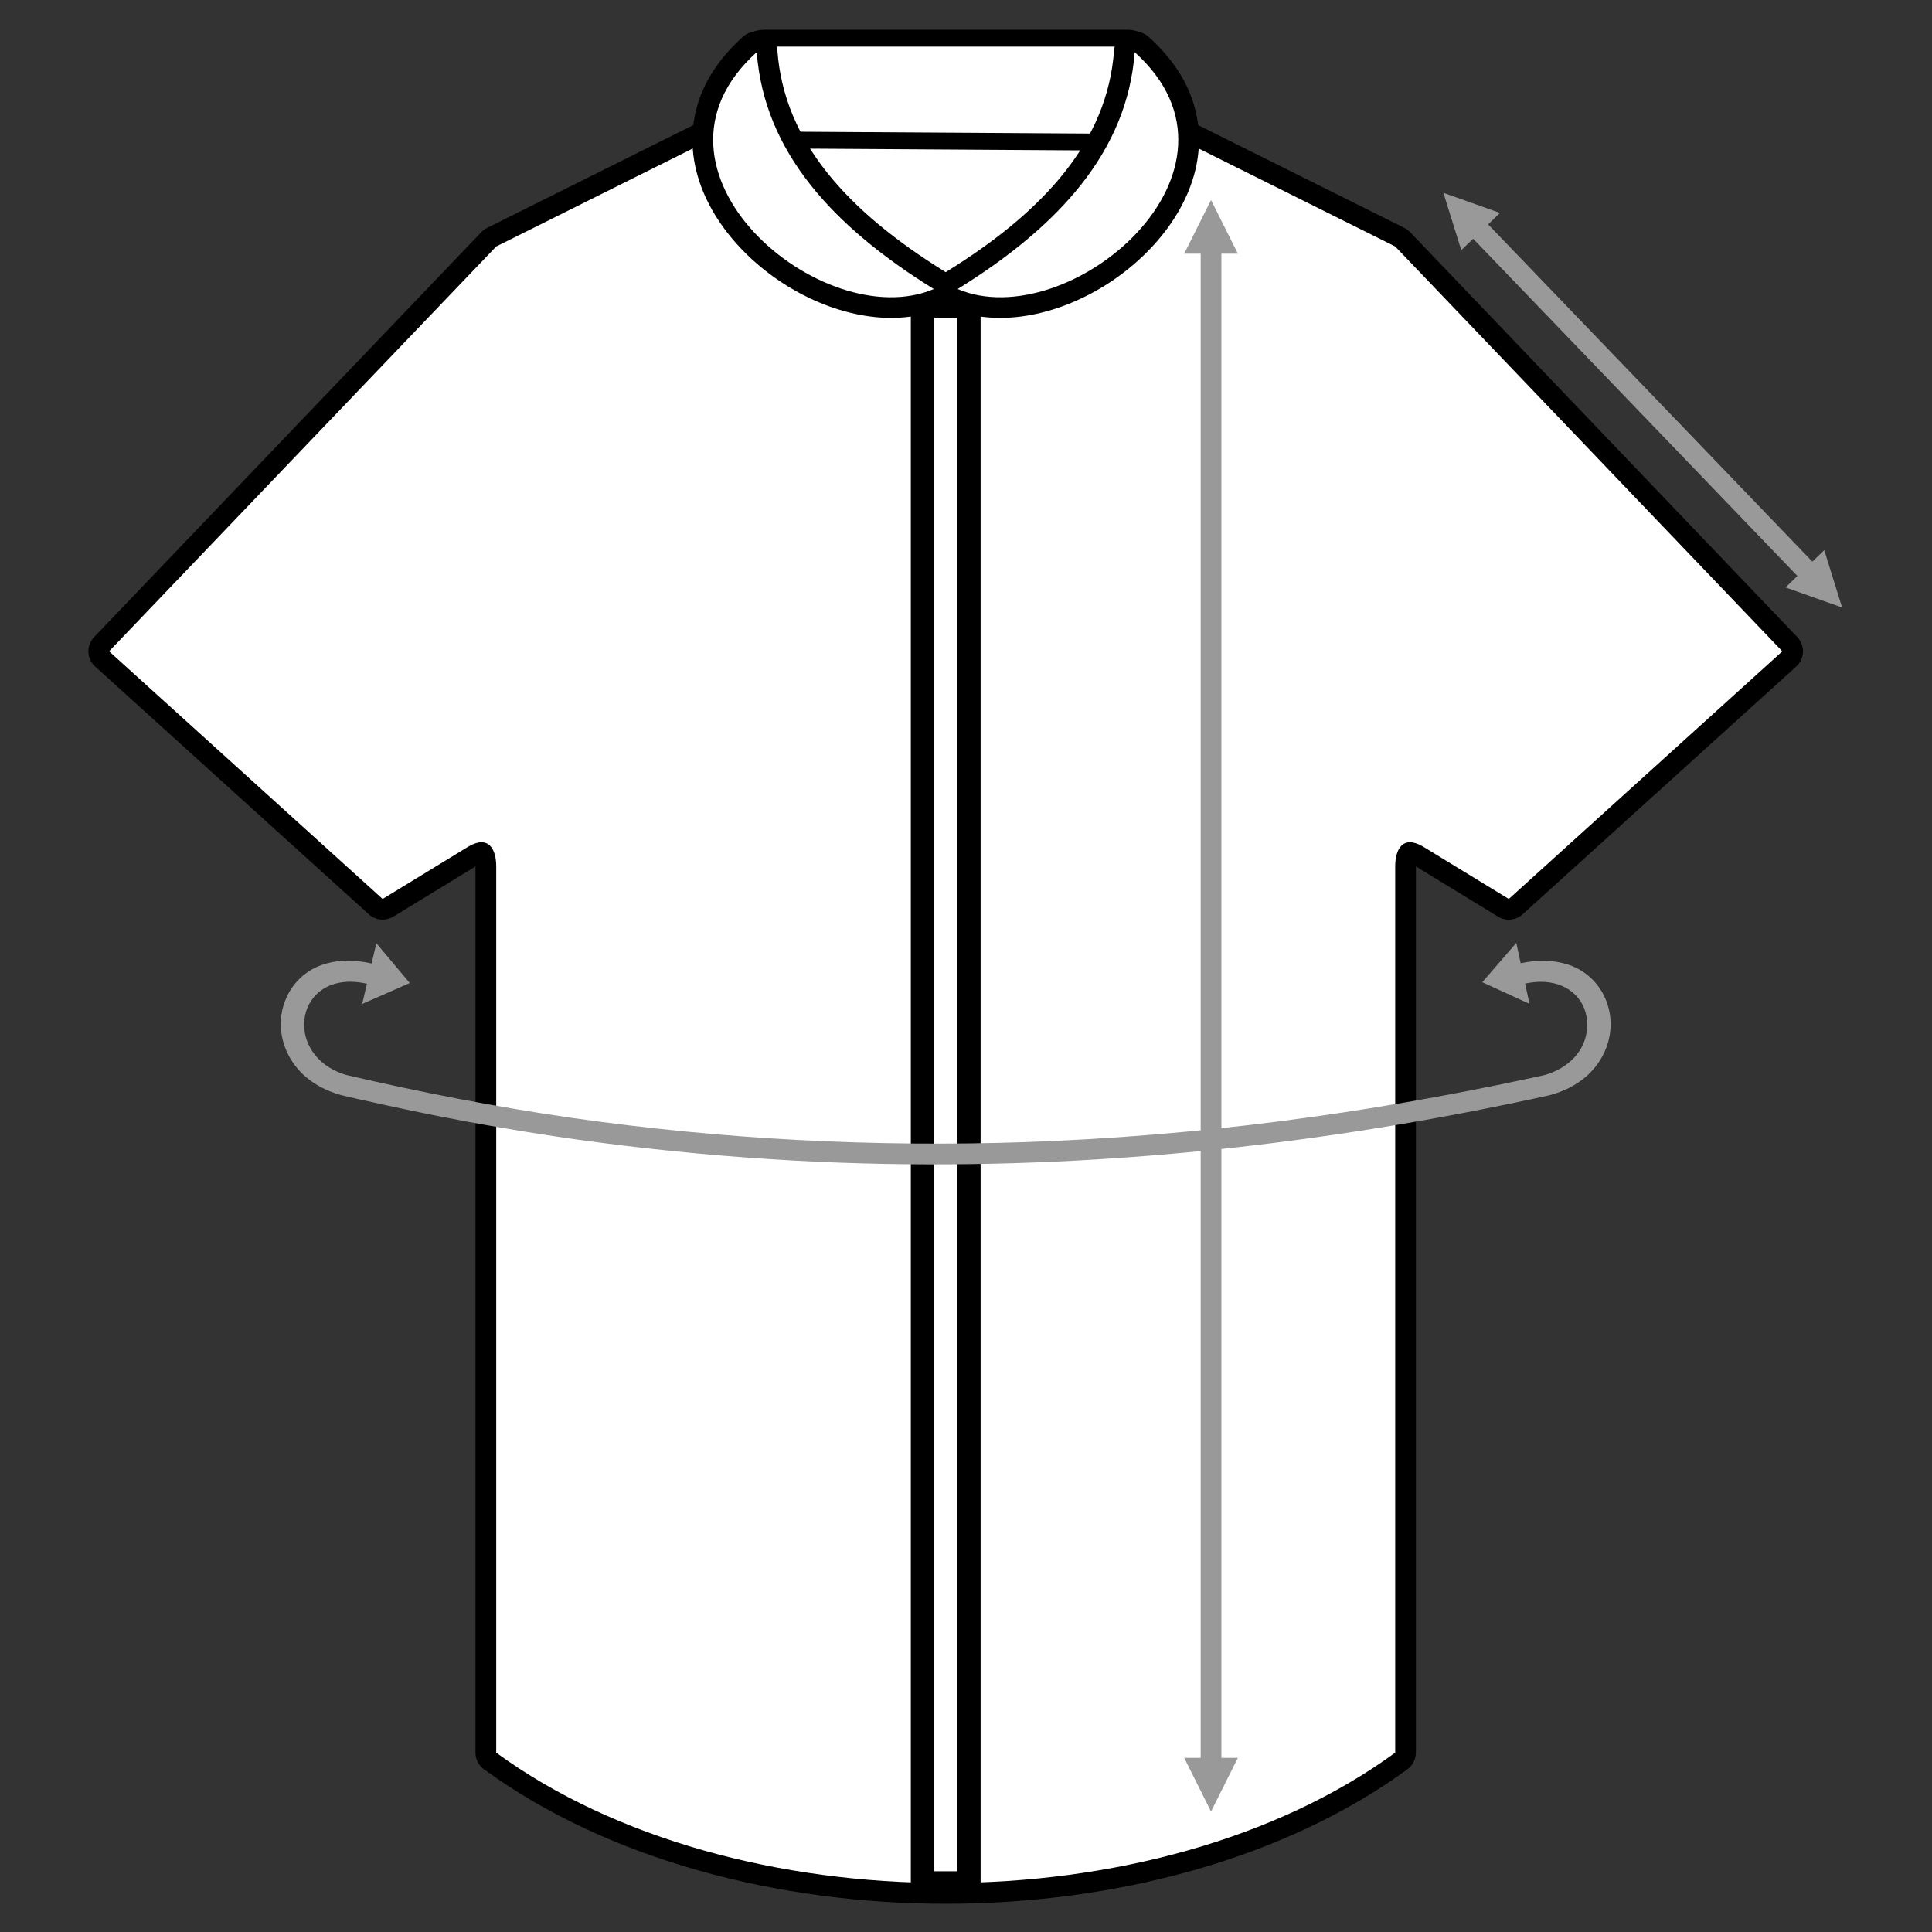
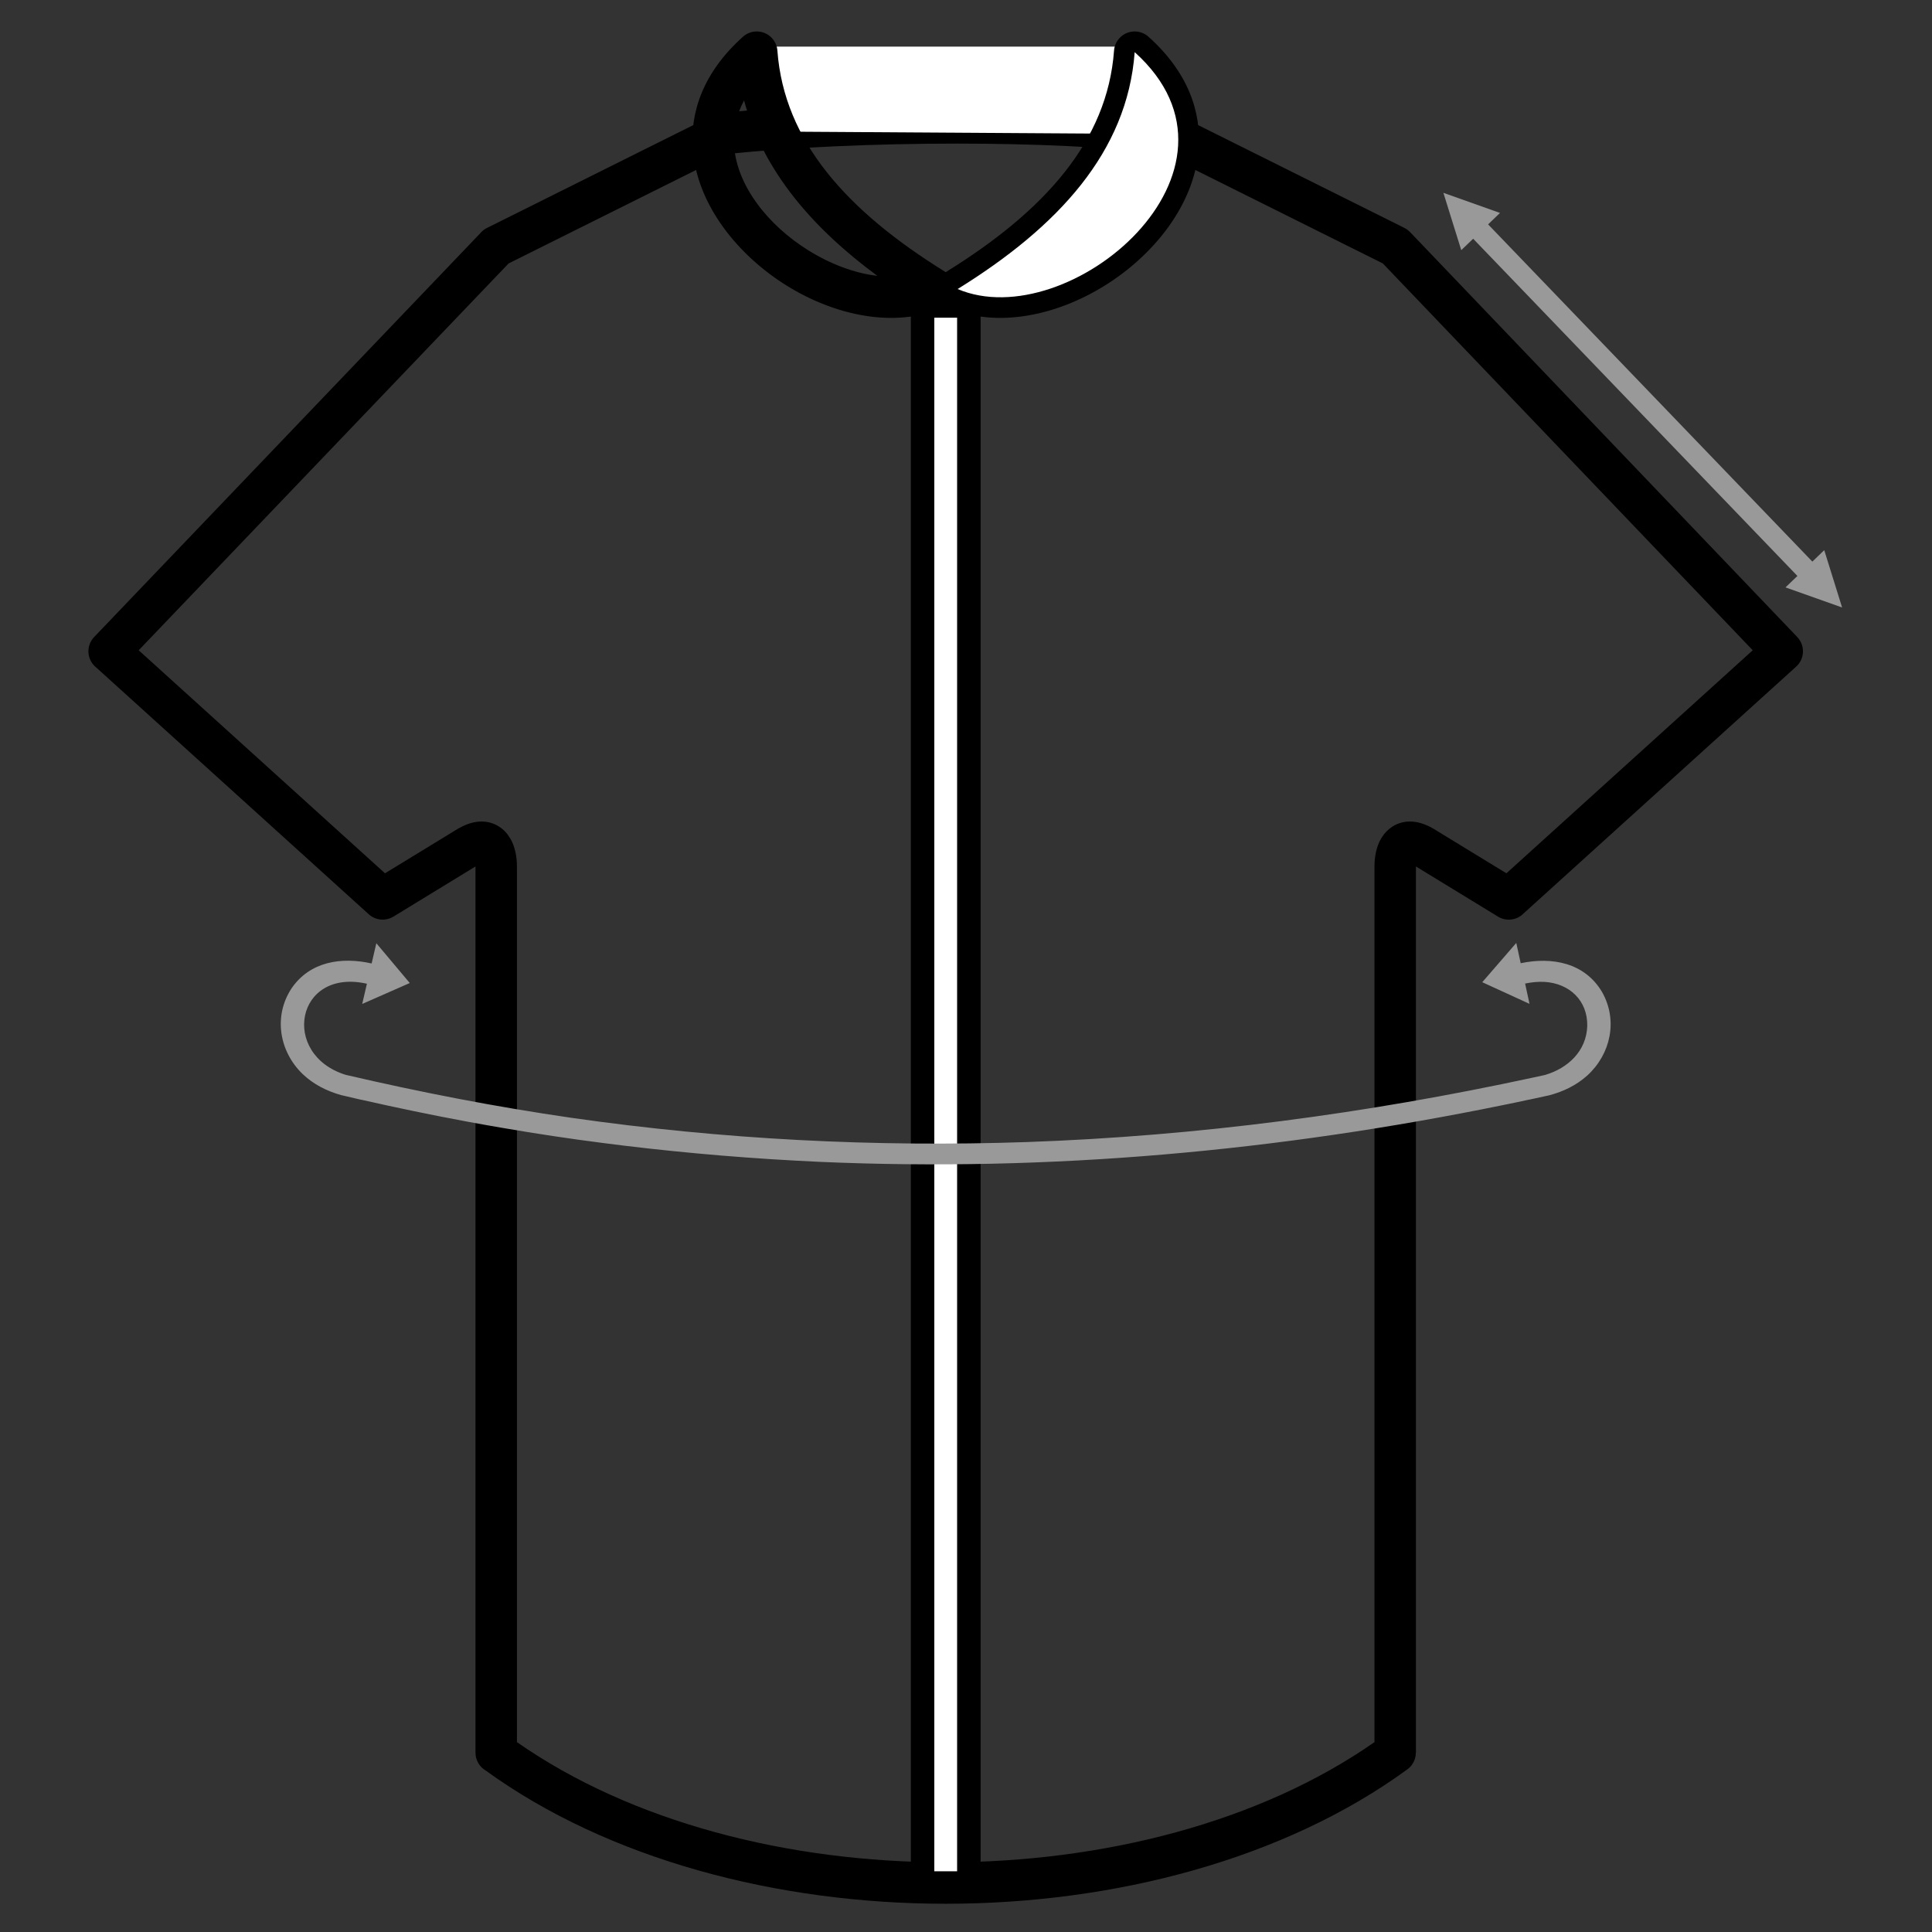
<svg xmlns="http://www.w3.org/2000/svg" xml:space="preserve" width="100mm" height="100mm" style="shape-rendering:geometricPrecision; text-rendering:geometricPrecision; image-rendering:optimizeQuality; fill-rule:evenodd; clip-rule:evenodd" viewBox="0 0 10000 10000">
  <rect x="0" y="0" width="10000" height="10000" fill="#333333" stroke="none" />
  <defs>
    <style type="text/css"> .fil1 {fill:white} .fil0 {fill:black;fill-rule:nonzero} .fil2 {fill:#999999;fill-rule:nonzero} </style>
  </defs>
  <g id="Camada_x0020_1">
    <g id="_2210585532544">
      <path class="fil0" d="M7157.53 1363.59l-1139.07 -567.83c-290.54,-36.16 -674.24,-52.48 -1066.19,-52.48 -424.39,0 -854.03,19.25 -1182.27,53.24l-1137.54 567.07 -1914.62 2002.2 1274.94 1154.4 377.05 -230.36c2.97,-1.82 5.99,-3.46 9.07,-4.95 41.39,-22.77 79.14,-32.71 113.17,-32.71 34.51,0 65,9.61 91.59,26.63 24.08,15.42 43.21,36.63 57.78,61.85l0.19 -0.12c23.92,41.39 34.07,93.32 34.07,143.99l0 4532.7c593.48,414.67 1405.39,622.03 2219.29,622.03 813.91,0 1625.82,-207.36 2219.3,-622.03l0 -4532.7c0,-50.67 10.15,-102.58 34.05,-143.97 1.65,-2.83 3.41,-5.57 5.25,-8.18 13.72,-21.27 31.21,-39.45 52.87,-53.36l-0.13 -0.2c26.58,-17.02 57.06,-26.63 91.6,-26.63 36.05,0 76.17,10.99 120.15,36.39l379.13 231.62 1274.93 -1154.4 -1914.61 -2002.2zm-1058.85 -767.41l1170.66 583.59 -0.07 0.16c10.85,5.41 20.98,12.76 29.82,22.06l2003.77 2095.41 -0.14 0.15 1.82 1.96c39.56,43.74 36.18,111.28 -7.56,150.84l-1410.7 1277.33c-34.05,35.1 -89,43.31 -132.49,16.78l-424.95 -259.64 0 4587.07 -0.5 0c-0.03,32.96 -15.25,65.46 -43.92,86.32 -635.28,463.73 -1513.4,695.6 -2389.43,695.6 -871.93,0 -1745.91,-229.74 -2380.46,-689.14 -31.93,-18.6 -53.39,-53.19 -53.39,-92.78l0 -4587.07 -424.95 259.64 -0.1 -0.16c-39.35,24.03 -91.34,20.51 -127.27,-11.99l-1411 -1277.59 -6.92 -6.04c-42.81,-40.72 -44.5,-108.47 -3.77,-151.28l1999.26 -2090.69c9.17,-10.92 20.68,-20.19 34.26,-26.94l1170.68 -583.59c11.15,-5.41 23.41,-9.08 36.46,-10.47 340.71,-36.35 787.3,-56.99 1224.48,-56.99 401.3,0 798.54,17.5 1103.57,56.32 14.46,0.66 29.03,4.27 42.84,11.14z" />
-       <path class="fil1" d="M7221.56 1275.73l-1170.66 -583.59c-622.79,-80.52 -1665.3,-68.97 -2311.8,0l-1170.67 583.59 -2003.78 2095.42 1415.82 1281.97 445.08 -271.95c106.25,-61.35 142.88,18.09 142.88,103.35 0,1529.13 0,3058.25 0,4587.38 1232.29,899.51 3420.84,899.51 4653.13,0 0,-1529.13 0,-3058.25 0,-4587.38 0,-85.26 36.63,-164.7 142.88,-103.35l445.08 271.95 1415.82 -1281.97 -2003.78 -2095.42z" />
      <rect class="fil1" x="4775.22" y="1583.57" width="239.56" height="8162.97" />
      <path class="fil0" d="M4775.22 1522.78l300.35 0 0 8284.55 -361.14 0 0 -8284.55 60.79 0zm178.77 121.58l-117.98 0 0 8041.39 117.98 0 0 -8041.39z" />
-       <path class="fil0" d="M3956.16 153.81l1877.67 0c67.14,0 121.58,39.2 121.58,87.54 0,3.6 -0.31,7.13 -0.9,10.62 -2.8,37.82 0.46,77.63 3.73,117.29 9.93,121.01 19.83,241.51 -99.94,371.1 -24.96,27.15 -67.37,41 -109.49,38.94l-1646.45 -10.5c-43.54,-0.25 -81.53,-17.01 -102.6,-41.97 -144.36,-159.1 -153.9,-309.98 -163.37,-460.55l-1.34 -21.17c-2.88,-48.15 49,-88.89 115.89,-90.96l5.22 -0.07 0 -0.27zm1756.09 175.08l-1628.59 0c8.13,90.24 25.65,179.87 88.81,265.95l1513.37 9.65c42.83,-70.83 36.52,-147.76 30.18,-224.96 -1.38,-16.83 -2.76,-33.68 -3.77,-50.64z" />
      <path class="fil1" d="M3956.16 241.35l1877.67 0c-13.58,151.24 61.29,301.49 -76.68,450.79l-1653.85 -10.54c-134.71,-147.03 -137.6,-293.78 -147.14,-440.25z" />
      <path class="fil0" d="M4023.79 262.42c17.42,235.78 108.46,442.6 254.7,627.59 150.99,191.01 361.23,360.35 610.95,515.12 50.2,31.01 65.78,96.88 34.77,147.09 -12.07,19.53 -29.42,33.84 -49.08,42.18l0.06 0.14c-244.11,104 -551.5,40.45 -803.59,-116.4 -126.6,-78.76 -240.7,-182.02 -326.48,-299.83 -88.64,-121.71 -147.1,-258.87 -158.87,-401.26 -16.45,-199.05 55.64,-404.07 259.01,-586.71 43.97,-39.57 111.71,-36.02 151.28,7.95 16.62,18.47 25.62,41.13 27.25,64.13zm87.09 760.01c-121.08,-153.18 -210.15,-319.72 -259.68,-502.68 -42.64,80.06 -57.72,161.12 -51.22,239.71 8.44,102.15 51.82,202.54 117.79,293.12 68.83,94.52 162.19,178.5 266.98,243.7 112.98,70.3 237.55,117.76 356.39,131.58 -168.26,-124.13 -313.95,-258.29 -430.26,-405.43z" />
-       <path class="fil1" d="M3916.92 269.95c38.22,517.14 397.04,904.2 916.36,1226.11 -573.58,244.36 -1597.43,-614.5 -916.36,-1226.11z" />
      <path class="fil0" d="M5938.79 519.75c-49.52,182.96 -138.59,349.5 -259.67,502.68 -116.32,147.14 -262.02,281.3 -430.27,405.43 118.83,-13.82 243.42,-61.28 356.4,-131.58 104.79,-65.2 198.15,-149.18 266.98,-243.7 65.97,-90.58 109.36,-190.97 117.8,-293.12 6.49,-78.59 -8.59,-159.65 -51.24,-239.71zm-427.28 370.26c146.24,-184.99 237.28,-391.81 254.7,-627.59 1.64,-23 10.63,-45.66 27.25,-64.13 39.57,-43.97 107.31,-47.52 151.28,-7.95 203.37,182.64 275.46,387.66 259.01,586.71 -11.77,142.39 -70.23,279.55 -158.87,401.26 -85.78,117.81 -199.88,221.07 -326.48,299.83 -252.09,156.85 -559.48,220.4 -803.59,116.4l0.06 -0.14c-19.65,-8.34 -37.01,-22.65 -49.08,-42.18 -31.01,-50.21 -15.43,-116.08 34.78,-147.09 249.71,-154.78 459.95,-324.11 610.94,-515.12z" />
      <path class="fil1" d="M5873.08 269.95c-38.22,517.14 -397.03,904.2 -916.36,1226.11 573.59,244.36 1597.43,-614.5 916.36,-1226.11z" />
-       <polygon class="fil2" points="6268.29,9376.63 6407.32,9098.57 6321.93,9098.57 6321.93,1313.18 6407.32,1313.18 6268.29,1035.12 6129.26,1313.18 6214.65,1313.18 6214.65,9098.57 6129.26,9098.57 " />
      <polygon class="fil2" points="9534.76,3144.41 9442.25,2847.61 9380.69,2906.8 7702.37,1161.31 7763.92,1102.12 7470.98,998.04 7563.48,1294.85 7625.05,1235.66 9303.36,2981.15 9241.81,3040.34 " />
      <path class="fil2" d="M1789.33 5563.33c-338.56,-104.64 -259.66,-554.75 109.81,-471.56l-24.38 104.67 246.16 -108.32 -172.98 -205.92 -24.37 104.68c-155.63,-35.03 -319.25,-10.73 -414.56,128.93 -94.8,143.76 -63.98,326.57 58.03,443.96 56.79,53.5 123.25,86.93 197.91,108.24l104.68 24.39 0.07 -0.33c183.09,41.61 366.27,79.57 550.88,113.86 60.82,11.24 121.68,22.05 182.61,32.44 172.64,29.65 347.29,56.08 521.05,78.17 34.93,4.53 69.87,8.94 104.84,13.19 337.2,40.79 673.88,68.45 1013.14,83.96 1192.56,52.41 2372.85,-55.36 3541.53,-294.63 43.54,-8.83 87.32,-17.81 130.57,-27.42l0.06 0.3 105.05 -22.8c73.11,-19.63 139.37,-51.34 196.05,-102.07 122.16,-111.2 159.71,-286.78 76.66,-432.56 -89.61,-151.67 -258.92,-183.06 -421.04,-148.9l-22.8 -105.05 -176.08 203.31 244.52 112.03 -22.8 -105.05c33.64,-6.88 65.66,-10.38 100.03,-8.64 129.69,7.66 224.37,96.37 221.66,229.04 -4.59,129.3 -100.08,218.07 -218.99,252.84l-62.26 13.51c-864.29,186.7 -1735.35,302.39 -2619.32,333.62 -790.33,26.99 -1572.74,-13.41 -2355.66,-125.18 -394.83,-57.18 -782.01,-132.36 -1170.07,-222.71z" />
    </g>
  </g>
</svg>